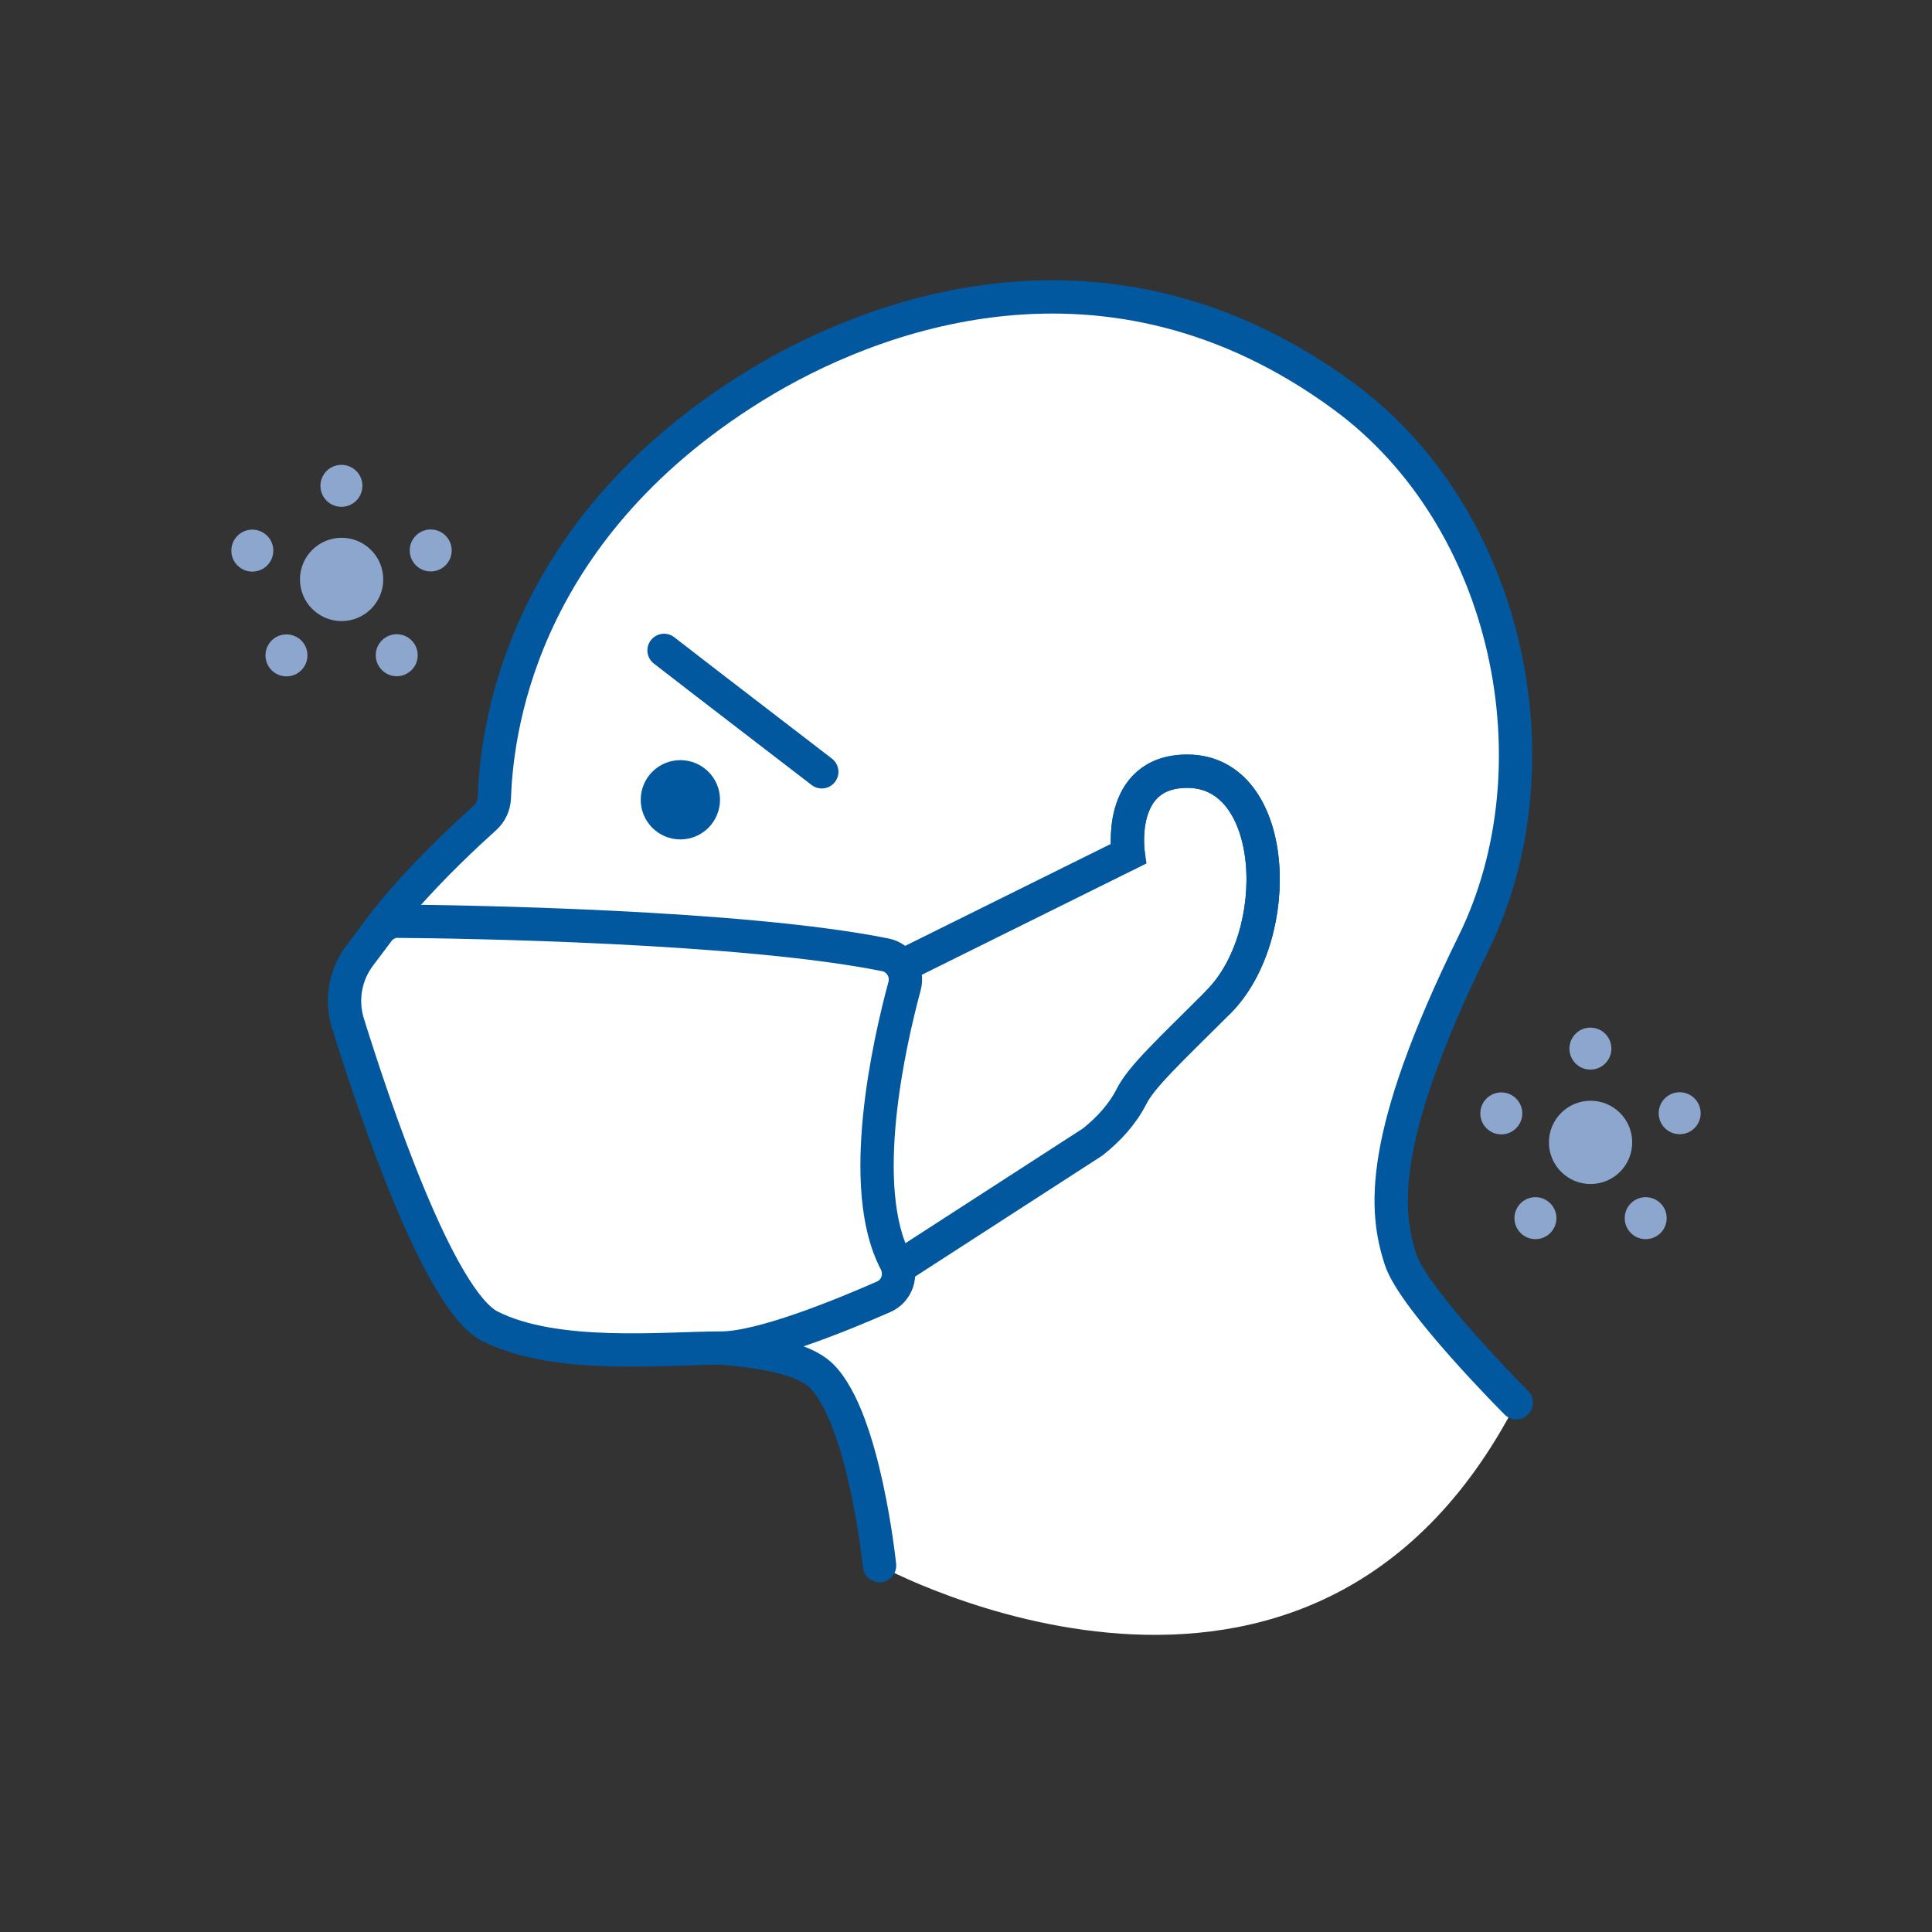
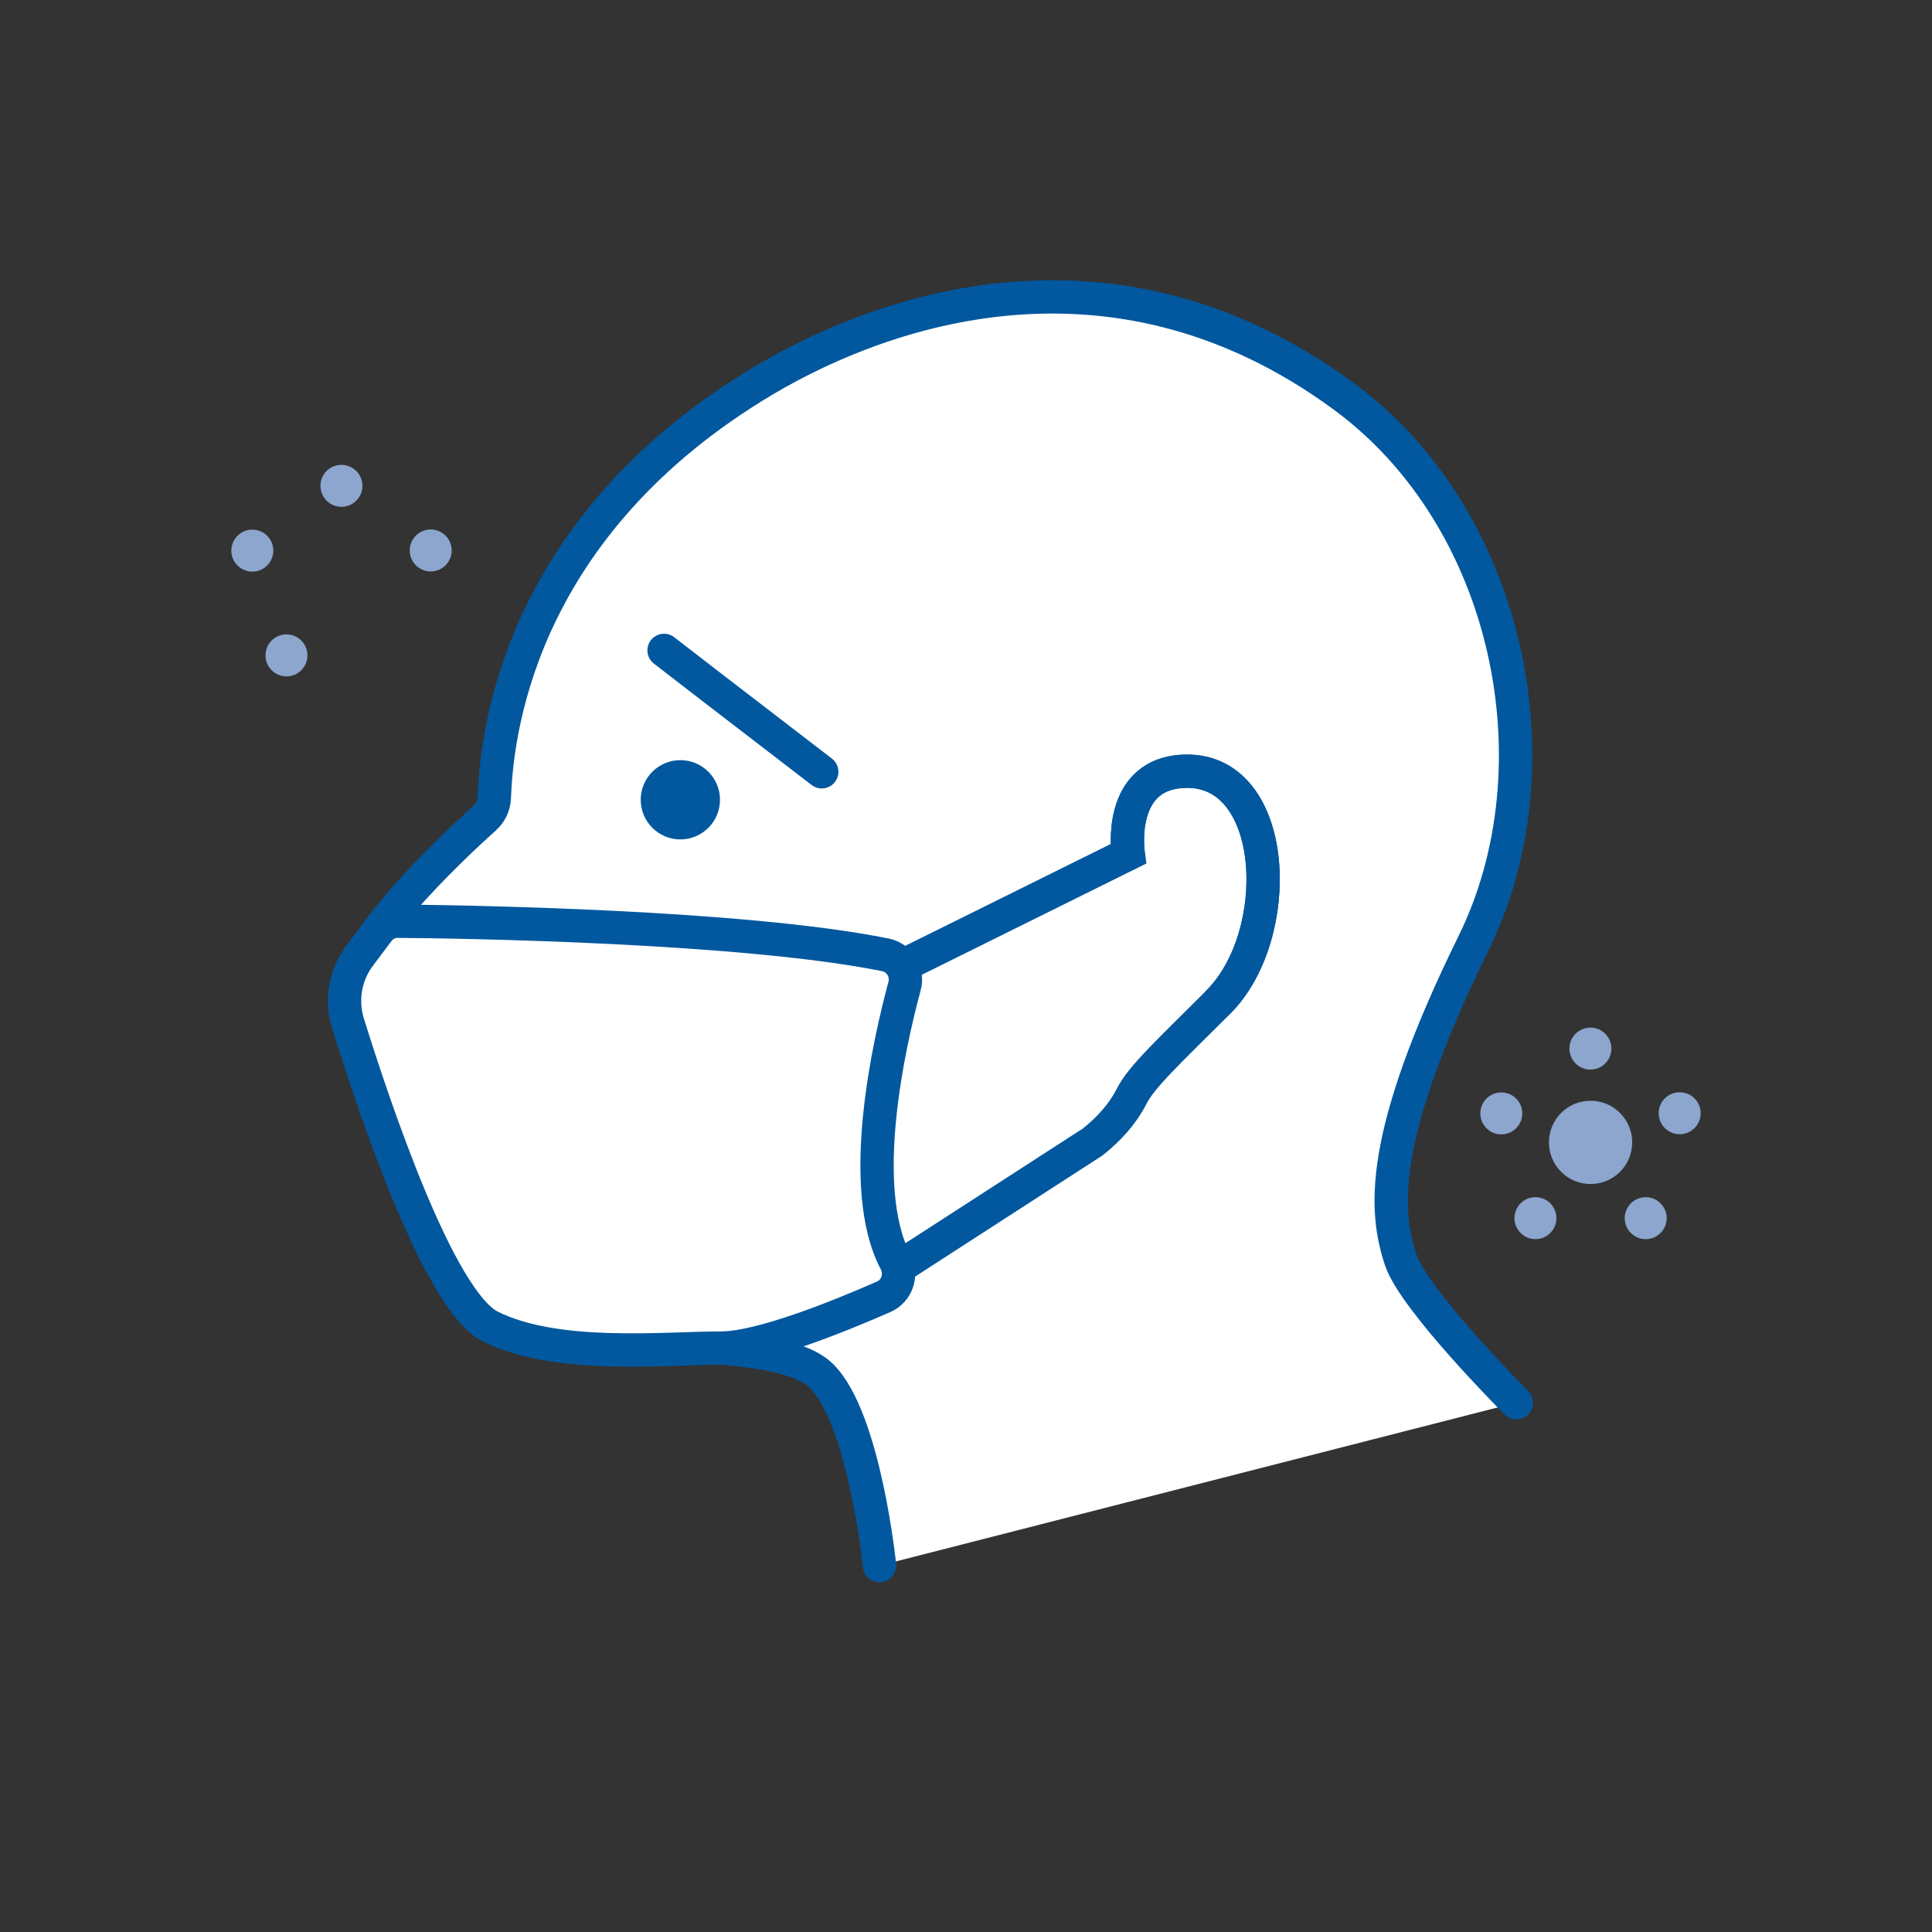
<svg xmlns="http://www.w3.org/2000/svg" id="_症状30" data-name="症状30" viewBox="0 0 116 116">
  <rect x="0" y="0" width="116" height="116" fill="#333333" stroke="none" />
  <defs>
    <style>
      .cls-1, .cls-2, .cls-3 {
        fill: #fff;
      }

      .cls-1, .cls-4, .cls-3, .cls-5 {
        stroke: #01589f;
        stroke-width: 2px;
      }

      .cls-1, .cls-4, .cls-5 {
        stroke-miterlimit: 10;
      }

      .cls-1, .cls-3, .cls-5 {
        stroke-linecap: round;
      }

      .cls-6 {
        fill: #01589f;
      }

      .cls-4, .cls-5 {
        fill: none;
      }

      .cls-3 {
        stroke-linejoin: round;
      }

      .cls-7 {
        fill: #8ca6cd;
      }
    </style>
  </defs>
-   <path class="cls-2" d="M91.04,84.23c-12.37,23.93-38.23,9.77-38.23,9.77,0,0-.9-8.8-3.48-11.38s-13.28-1.37-15.91-2.63c-2.17-1.04-2.62-12.56-2.72-16.62-.02-.77-.64-1.38-1.41-1.39-2.61-.01-8.02-.26-8.3-2.02-.46-2.9,6.13-9.06,8.12-10.85.35-.31.55-.75.57-1.21.13-3.52,1.23-15.81,15.57-24.69,7-4.34,21.26-9.82,35.41.57,10.04,7.37,13.02,22.27,7.82,32.84-5.78,11.76-5.33,16.12-4.38,19.02.8,2.43,6.94,8.58,6.94,8.58Z" />
  <g>
-     <circle class="cls-7" cx="20.51" cy="34.79" r="2.5" />
    <circle class="cls-7" cx="20.5" cy="29.17" r="1.26" />
    <circle class="cls-7" cx="15.15" cy="33.06" r="1.26" />
    <circle class="cls-7" cx="17.2" cy="39.35" r="1.26" />
-     <circle class="cls-7" cx="23.82" cy="39.34" r="1.26" />
    <circle class="cls-7" cx="25.86" cy="33.05" r="1.26" />
  </g>
  <g>
    <circle class="cls-7" cx="95.5" cy="68.59" r="2.5" />
    <circle class="cls-7" cx="95.49" cy="62.96" r="1.26" />
    <circle class="cls-7" cx="90.14" cy="66.85" r="1.26" />
    <circle class="cls-7" cx="92.19" cy="73.14" r="1.26" />
    <circle class="cls-7" cx="98.81" cy="73.14" r="1.26" />
    <circle class="cls-7" cx="100.85" cy="66.84" r="1.26" />
  </g>
  <path class="cls-3" d="M52.81,94s-.9-8.8-3.48-11.38-13.28-1.37-15.91-2.63c-2.17-1.04-2.62-12.56-2.72-16.62-.02-.77-.64-1.38-1.41-1.39-2.61-.01-8.02-.26-8.3-2.02-.46-2.9,6.13-9.06,8.12-10.85.35-.31.55-.75.57-1.21.13-3.52,1.23-15.81,15.57-24.69,7-4.34,21.26-9.82,35.41.57,10.04,7.37,13.02,22.27,7.82,32.84-5.78,11.76-5.33,16.12-4.38,19.02.8,2.43,6.94,8.58,6.94,8.58" />
  <path class="cls-1" d="M23.92,55.31c3.78.03,20.66.29,29.24,2.02.85.17,1.38,1.04,1.15,1.88-.94,3.48-2.88,12.09-.54,16.54.41.79.1,1.75-.71,2.11-2.55,1.12-7.34,3.08-9.77,3.08-3.41,0-9.91.69-13.86-1.3-3.09-1.55-6.99-13.22-8.54-18.2-.43-1.4-.17-2.91.72-4.08l1.09-1.45c.29-.39.74-.61,1.22-.61Z" />
  <path class="cls-5" d="M39.87,39.05c3.26,2.53,6.45,4.96,9.47,7.29" />
  <circle class="cls-6" cx="40.85" cy="48.02" r="2.38" />
  <path class="cls-4" d="M53.5,76.39l12.1-7.82c.95-.75,1.79-1.66,2.34-2.74.6-1.18,2.18-2.64,5.21-5.66,4.03-4.03,3.63-13.86-1.86-13.86-4.29,0-3.55,4.96-3.55,4.96l-13.38,6.63" />
  <path class="cls-5" d="M73.15,60.16c4.03-4.03,3.63-13.86-1.86-13.86-4.29,0-3.55,4.96-3.55,4.96" />
</svg>